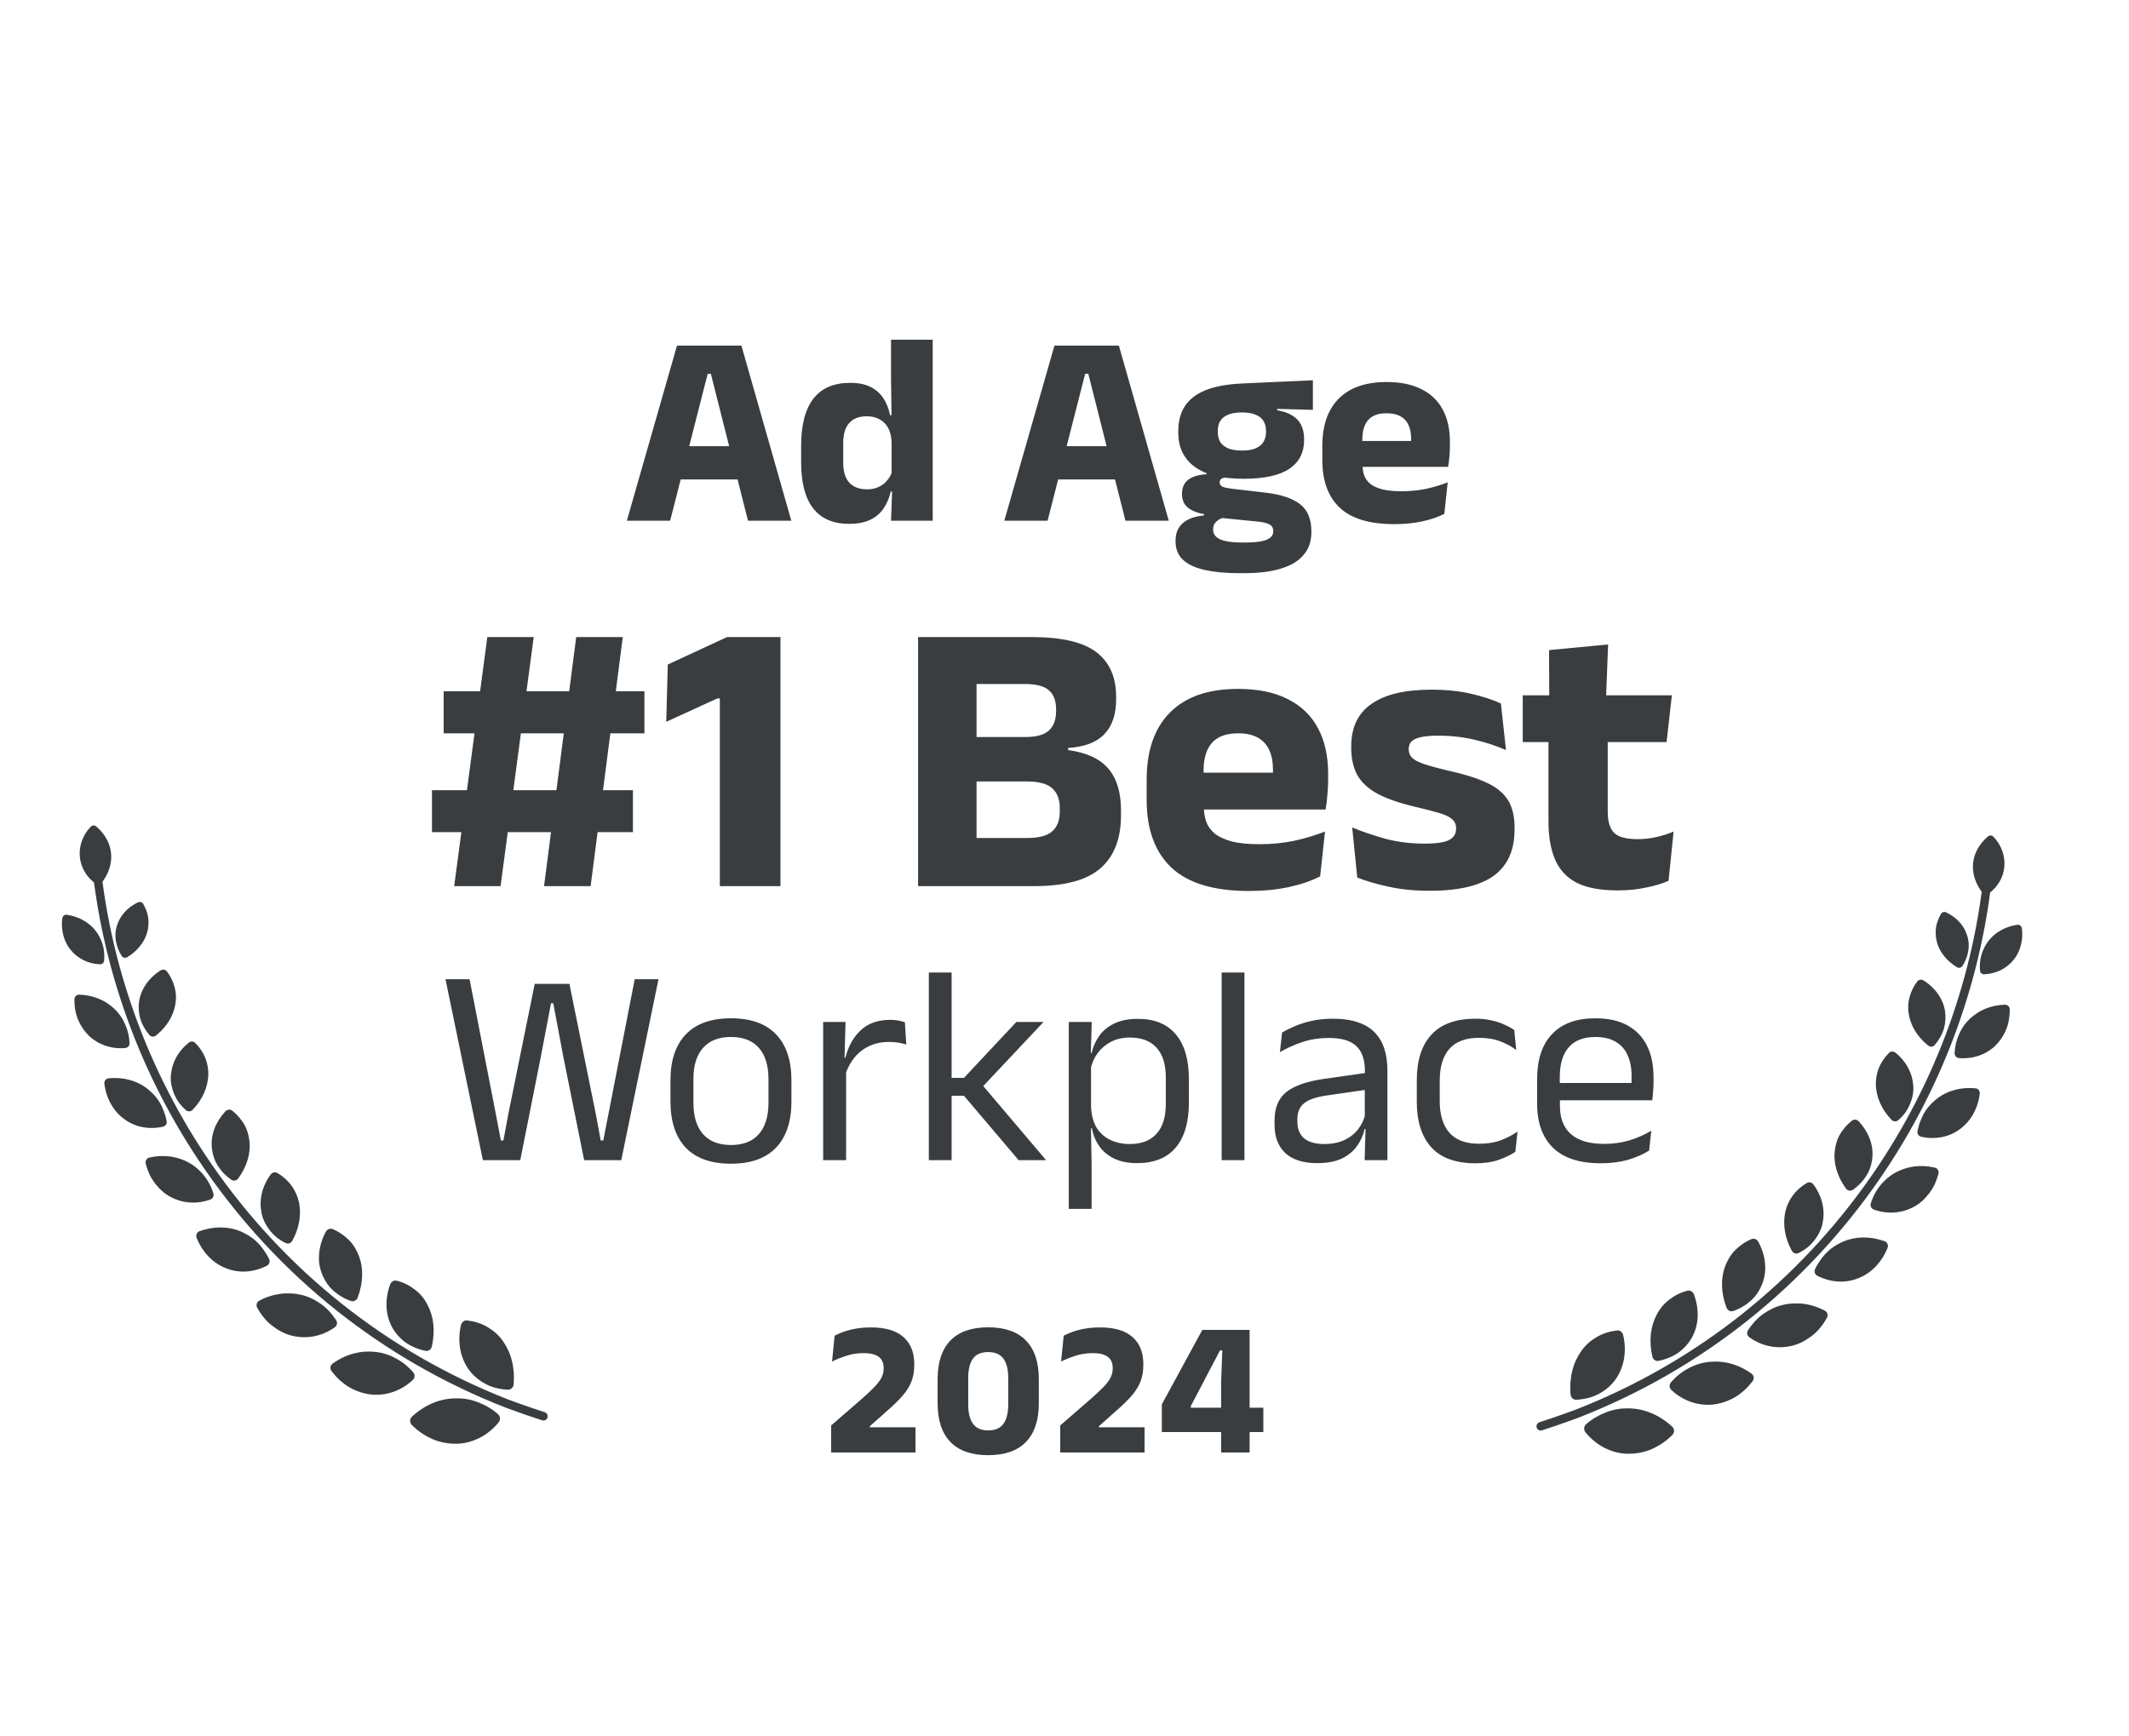
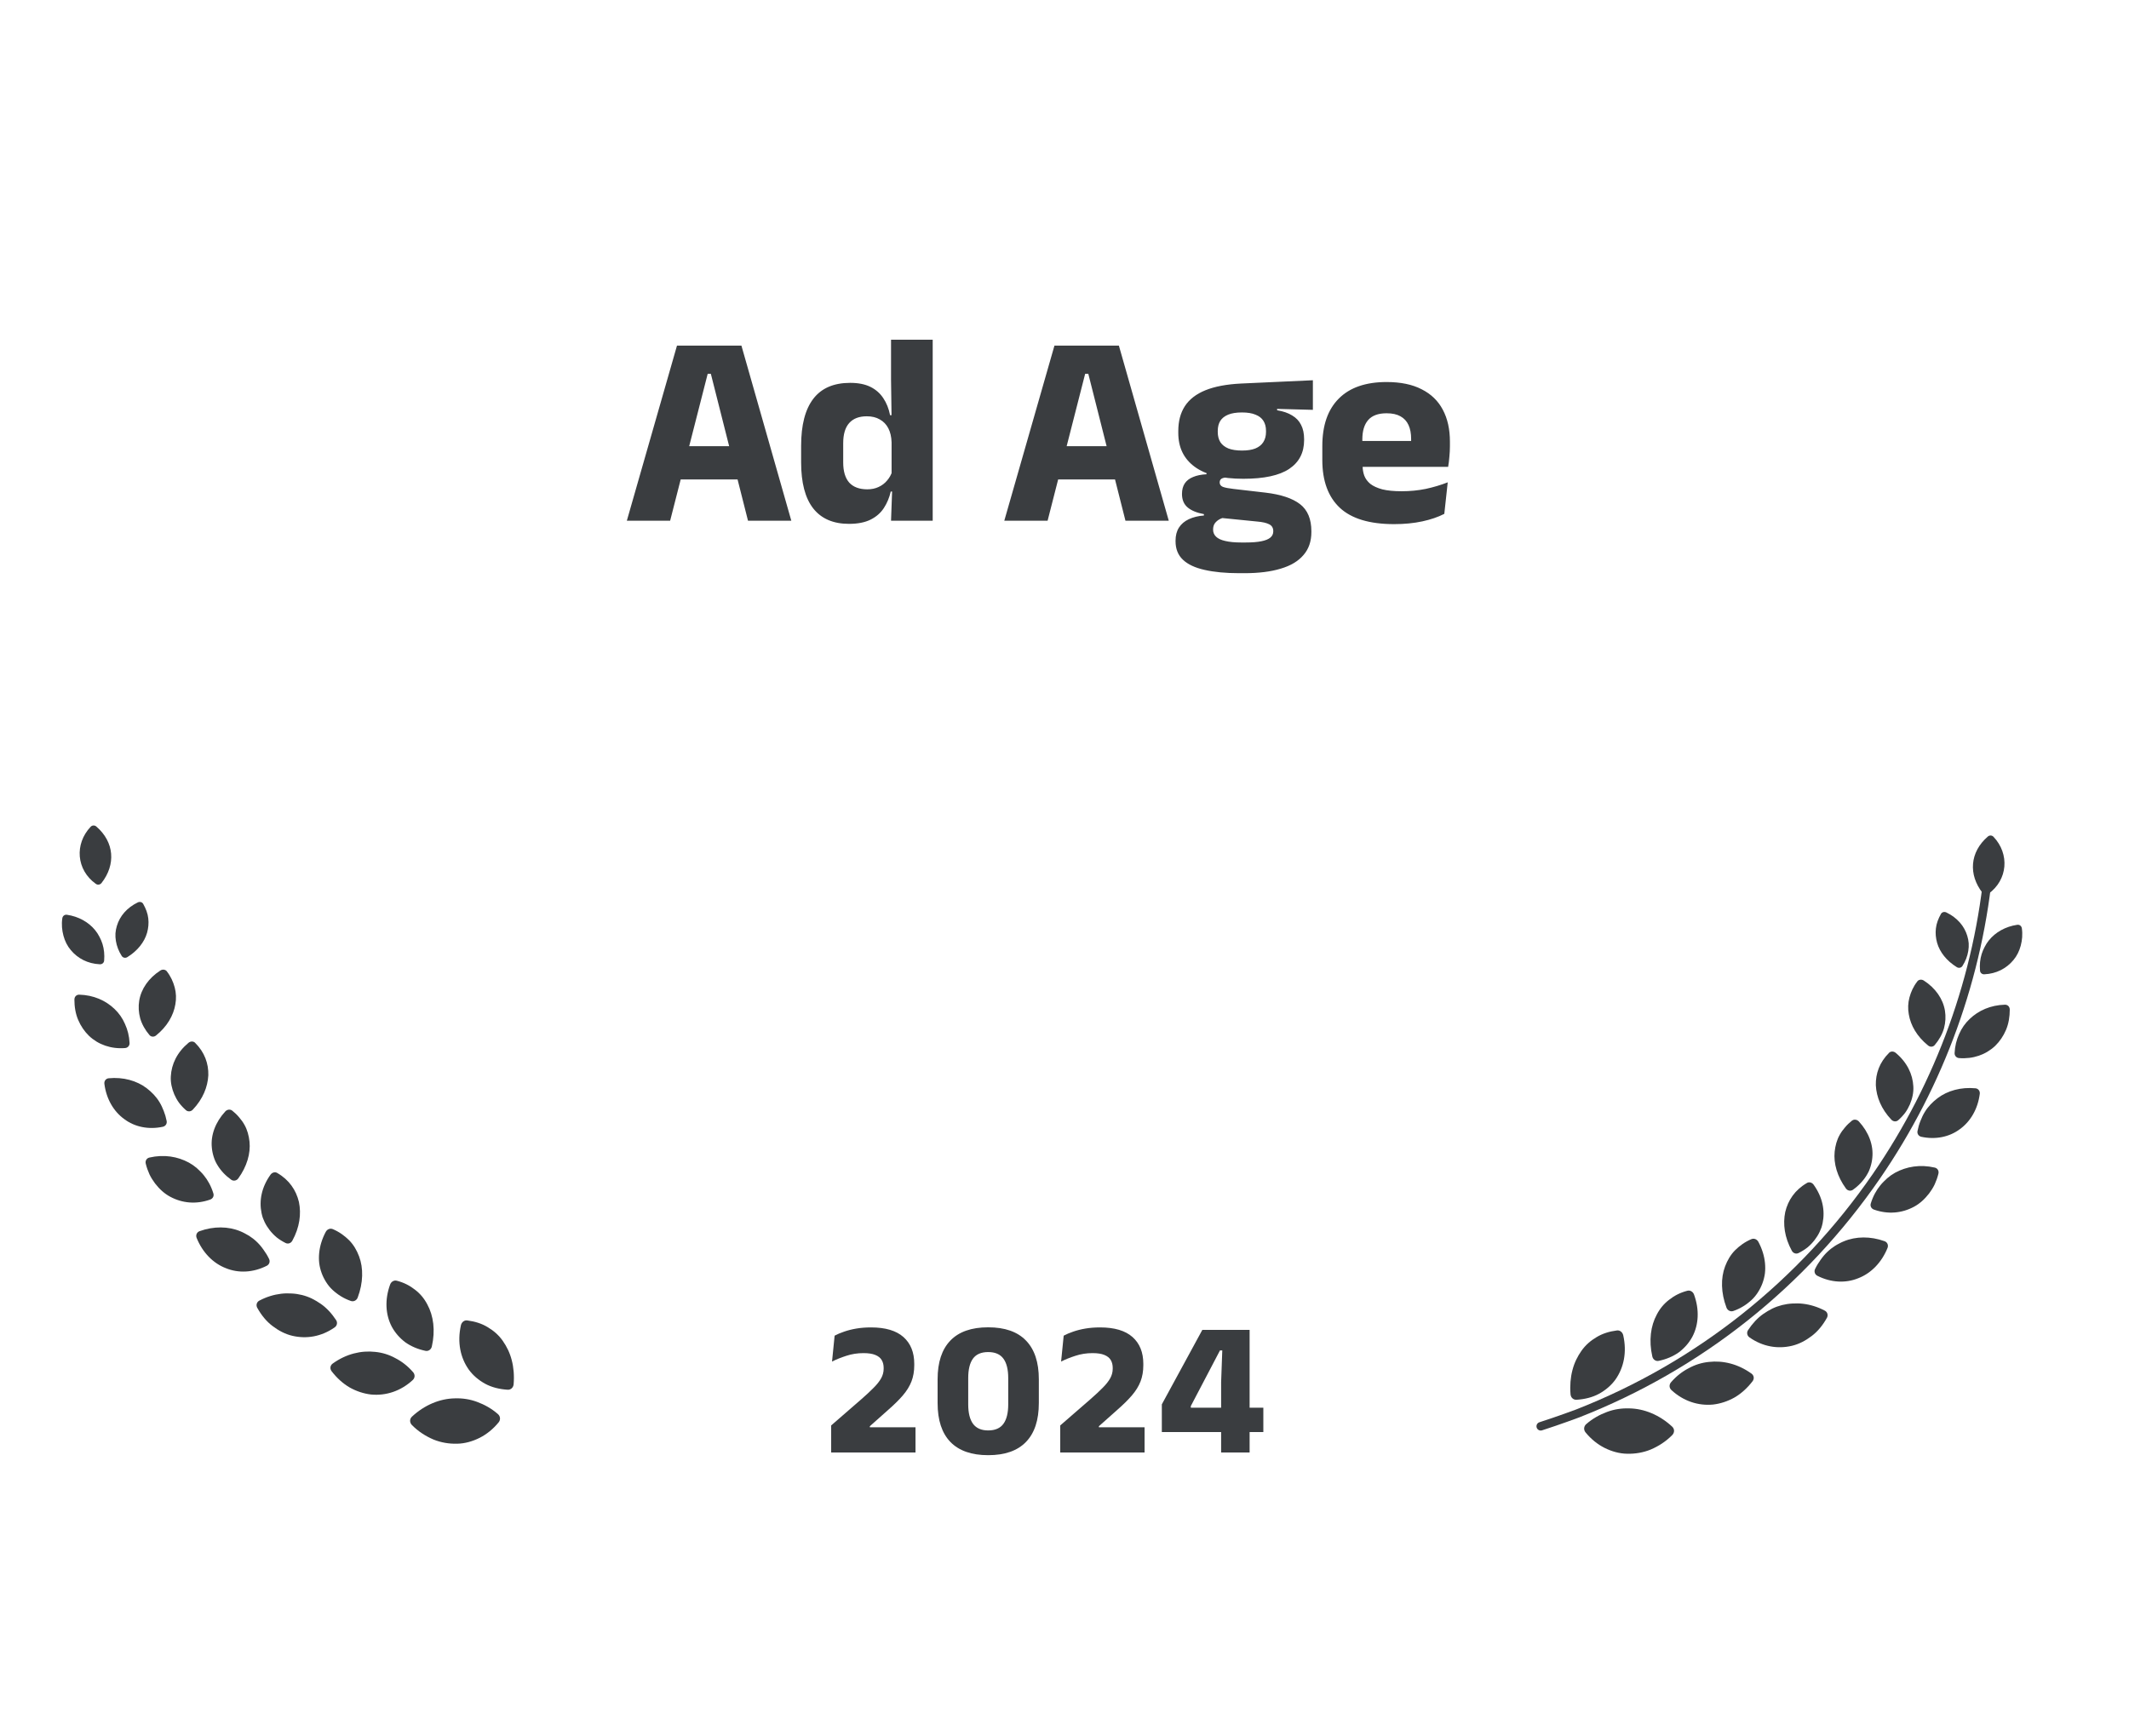
<svg xmlns="http://www.w3.org/2000/svg" width="233" height="190" viewBox="0 0 233 190" fill="none">
  <path d="M100.194 159H90.964V156.039L94.251 153.183C94.804 152.7 95.259 152.276 95.616 151.912C95.98 151.548 96.253 151.202 96.435 150.873C96.617 150.544 96.708 150.197 96.708 149.833V149.739C96.708 149.41 96.638 149.126 96.498 148.888C96.358 148.643 96.123 148.454 95.794 148.321C95.472 148.188 95.042 148.122 94.503 148.122C93.838 148.122 93.211 148.22 92.623 148.416C92.035 148.605 91.514 148.815 91.059 149.046L91.342 146.211C91.643 146.05 91.99 145.903 92.382 145.77C92.781 145.63 93.225 145.518 93.715 145.434C94.212 145.35 94.751 145.308 95.332 145.308C96.9 145.308 98.08 145.658 98.871 146.358C99.662 147.058 100.057 148.038 100.057 149.298V149.445C100.057 150.103 99.956 150.694 99.753 151.219C99.55 151.744 99.235 152.255 98.808 152.752C98.388 153.242 97.845 153.778 97.18 154.359L95.196 156.123V156.721L93.789 156.238H100.194V159ZM108.147 159.294C106.327 159.294 104.948 158.811 104.01 157.845C103.079 156.879 102.613 155.461 102.613 153.592V150.978C102.613 149.123 103.079 147.712 104.01 146.746C104.941 145.78 106.32 145.297 108.147 145.297C109.974 145.297 111.353 145.78 112.284 146.746C113.222 147.712 113.691 149.123 113.691 150.978V153.592C113.691 155.461 113.222 156.879 112.284 157.845C111.353 158.811 109.974 159.294 108.147 159.294ZM108.147 156.585C108.91 156.585 109.466 156.343 109.816 155.86C110.166 155.377 110.341 154.67 110.341 153.739V150.852C110.341 149.914 110.166 149.207 109.816 148.731C109.466 148.248 108.91 148.006 108.147 148.006C107.384 148.006 106.827 148.248 106.477 148.731C106.134 149.207 105.963 149.914 105.963 150.852V153.739C105.963 154.67 106.138 155.377 106.488 155.86C106.845 156.343 107.398 156.585 108.147 156.585ZM125.263 159H116.033V156.039L119.32 153.183C119.873 152.7 120.328 152.276 120.685 151.912C121.049 151.548 121.322 151.202 121.504 150.873C121.686 150.544 121.777 150.197 121.777 149.833V149.739C121.777 149.41 121.707 149.126 121.567 148.888C121.427 148.643 121.192 148.454 120.863 148.321C120.541 148.188 120.111 148.122 119.572 148.122C118.907 148.122 118.28 148.22 117.692 148.416C117.104 148.605 116.583 148.815 116.128 149.046L116.411 146.211C116.712 146.05 117.059 145.903 117.451 145.77C117.85 145.63 118.294 145.518 118.784 145.434C119.281 145.35 119.82 145.308 120.401 145.308C121.969 145.308 123.149 145.658 123.94 146.358C124.731 147.058 125.126 148.038 125.126 149.298V149.445C125.126 150.103 125.025 150.694 124.822 151.219C124.619 151.744 124.304 152.255 123.877 152.752C123.457 153.242 122.914 153.778 122.249 154.359L120.265 156.123V156.721L118.858 156.238H125.263V159ZM136.759 159H133.641V151.314L133.767 147.828H133.515L130.323 153.918V155.22L129.073 154.096H138.261V156.763H127.152V153.729L131.583 145.581H136.759V159Z" fill="#3A3D40" />
-   <path d="M54.783 97H49.706L53.333 69.736H58.41L54.783 97ZM69.269 91.091H47.274V86.504H69.269V91.091ZM64.639 97H59.541L63.061 69.736H68.159L64.639 97ZM70.527 80.275H48.554V75.667H70.527V80.275ZM85.415 97H78.78V76.456H78.503L72.913 79.016L73.084 72.744L79.569 69.736H85.415V97ZM113.232 97H105.232V91.731H112.421C113.701 91.731 114.612 91.489 115.152 91.005C115.707 90.522 115.984 89.796 115.984 88.829V88.467C115.984 87.5 115.707 86.774 115.152 86.291C114.612 85.793 113.68 85.544 112.357 85.544H105.125V80.68H112.187C113.424 80.68 114.299 80.438 114.811 79.955C115.323 79.471 115.579 78.767 115.579 77.843V77.629C115.579 76.719 115.323 76.036 114.811 75.581C114.299 75.112 113.424 74.877 112.187 74.877H105.104V69.736H112.891C116.19 69.736 118.558 70.291 119.995 71.4C121.431 72.495 122.149 74.116 122.149 76.264V76.584C122.149 78.205 121.723 79.464 120.869 80.36C120.03 81.256 118.708 81.761 116.901 81.875V82.109C118.907 82.38 120.372 83.055 121.296 84.136C122.22 85.217 122.683 86.732 122.683 88.68V89.256C122.683 91.816 121.929 93.75 120.421 95.059C118.928 96.353 116.532 97 113.232 97ZM106.875 97H100.475V69.736H106.875V97ZM136.67 97.533C132.858 97.533 130.042 96.687 128.222 94.995C126.402 93.288 125.491 90.806 125.491 87.549V85.373C125.491 82.159 126.345 79.699 128.051 77.992C129.758 76.271 132.24 75.411 135.497 75.411C137.687 75.411 139.507 75.788 140.958 76.541C142.423 77.281 143.518 78.34 144.243 79.72C144.983 81.1 145.353 82.756 145.353 84.691V85.395C145.353 85.935 145.324 86.49 145.267 87.059C145.225 87.613 145.161 88.132 145.075 88.616H139.187C139.244 87.791 139.28 87.016 139.294 86.291C139.308 85.551 139.315 84.883 139.315 84.285C139.315 83.418 139.18 82.692 138.91 82.109C138.64 81.512 138.22 81.057 137.651 80.744C137.097 80.431 136.378 80.275 135.497 80.275C134.188 80.275 133.228 80.63 132.617 81.341C132.019 82.038 131.721 83.034 131.721 84.328V86.248L131.763 86.952V88.445C131.763 88.986 131.849 89.498 132.019 89.981C132.204 90.465 132.517 90.892 132.958 91.261C133.413 91.617 134.032 91.901 134.814 92.115C135.61 92.314 136.62 92.413 137.843 92.413C139.138 92.413 140.382 92.292 141.577 92.051C142.771 91.795 143.916 91.453 145.011 91.027L144.478 95.933C143.511 96.431 142.366 96.822 141.043 97.107C139.721 97.391 138.263 97.533 136.67 97.533ZM143.753 88.616H128.947V84.584H143.753V88.616ZM156.476 97.512C154.812 97.512 153.312 97.363 151.975 97.064C150.638 96.78 149.493 96.445 148.54 96.061L147.985 90.579C149.08 91.034 150.289 91.446 151.612 91.816C152.949 92.172 154.392 92.349 155.943 92.349C157.18 92.349 158.055 92.221 158.567 91.965C159.093 91.695 159.356 91.283 159.356 90.728V90.643C159.356 90.259 159.221 89.946 158.951 89.704C158.695 89.448 158.24 89.22 157.585 89.021C156.945 88.822 156.042 88.588 154.876 88.317C153.127 87.905 151.74 87.421 150.716 86.867C149.692 86.298 148.96 85.608 148.519 84.797C148.092 83.972 147.879 82.998 147.879 81.875V81.704C147.879 79.628 148.618 78.077 150.097 77.053C151.576 76.015 153.752 75.496 156.625 75.496C158.247 75.496 159.704 75.645 160.999 75.944C162.293 76.243 163.381 76.598 164.263 77.011L164.817 82.109C163.793 81.654 162.648 81.277 161.383 80.979C160.131 80.68 158.816 80.531 157.436 80.531C156.597 80.531 155.936 80.588 155.452 80.701C154.983 80.815 154.648 80.979 154.449 81.192C154.264 81.405 154.172 81.668 154.172 81.981V82.045C154.172 82.387 154.286 82.678 154.513 82.92C154.741 83.162 155.153 83.389 155.751 83.603C156.362 83.816 157.237 84.058 158.375 84.328C160.138 84.712 161.56 85.153 162.641 85.651C163.722 86.134 164.512 86.767 165.009 87.549C165.507 88.317 165.756 89.341 165.756 90.621V90.813C165.756 93.075 164.995 94.76 163.473 95.869C161.952 96.964 159.619 97.512 156.476 97.512ZM177.018 97.469C175.155 97.469 173.669 97.192 172.56 96.637C171.465 96.068 170.675 95.222 170.192 94.099C169.708 92.975 169.466 91.588 169.466 89.939V78.227H175.952V88.893C175.952 89.917 176.179 90.671 176.634 91.155C177.104 91.624 177.971 91.859 179.237 91.859C179.934 91.859 180.624 91.78 181.306 91.624C181.989 91.468 182.608 91.268 183.162 91.027L182.608 96.424C181.882 96.737 181.043 96.986 180.09 97.171C179.152 97.37 178.128 97.469 177.018 97.469ZM182.394 81.235H166.65V76.115H182.97L182.394 81.235ZM175.76 76.584H169.552L169.53 71.165L175.994 70.547L175.76 76.584ZM56.939 127H52.847L48.755 107.191H51.39L54.273 121.993L54.816 124.845H55.095L55.622 121.993L58.52 107.702H62.318L65.216 121.993L65.743 124.845H66.022L66.58 121.993L69.463 107.191H72.067L67.991 127H63.93L61.636 115.607L60.551 109.826H60.303L59.202 115.607L56.939 127ZM79.996 127.388C77.826 127.388 76.178 126.804 75.052 125.636C73.936 124.458 73.377 122.768 73.377 120.567V118.258C73.377 116.067 73.941 114.388 75.067 113.22C76.193 112.053 77.836 111.469 79.996 111.469C82.166 111.469 83.809 112.053 84.925 113.22C86.051 114.388 86.615 116.067 86.615 118.258V120.567C86.615 122.768 86.051 124.458 84.925 125.636C83.809 126.804 82.166 127.388 79.996 127.388ZM79.996 125.341C81.339 125.341 82.357 124.944 83.049 124.148C83.752 123.352 84.103 122.205 84.103 120.707V118.118C84.103 116.63 83.752 115.494 83.049 114.708C82.357 113.913 81.339 113.515 79.996 113.515C78.663 113.515 77.645 113.913 76.942 114.708C76.24 115.494 75.888 116.63 75.888 118.118V120.707C75.888 122.205 76.24 123.352 76.942 124.148C77.645 124.944 78.663 125.341 79.996 125.341ZM92.475 117.746L91.901 115.809L92.521 115.778C92.852 114.497 93.42 113.489 94.226 112.755C95.032 112.011 96.102 111.639 97.434 111.639C97.765 111.639 98.06 111.665 98.318 111.717C98.587 111.769 98.824 111.831 99.031 111.903L99.186 114.336C98.928 114.254 98.638 114.187 98.318 114.135C98.008 114.083 97.662 114.057 97.279 114.057C96.143 114.057 95.151 114.373 94.303 115.003C93.466 115.633 92.857 116.548 92.475 117.746ZM92.599 127H90.088V111.872H92.537L92.412 116.336L92.599 116.522V127ZM114.486 127H111.479L105.496 119.947H103.899V117.994H105.496L111.231 111.872H114.207L107.34 119.173V118.568L114.486 127ZM104.147 127H101.652V106.462H104.147V127ZM124.426 127.326C123.496 127.326 122.69 127.171 122.008 126.86C121.326 126.55 120.773 126.106 120.349 125.527C119.926 124.949 119.641 124.277 119.497 123.512H118.675L119.404 121.156C119.445 122.066 119.647 122.825 120.008 123.435C120.38 124.034 120.881 124.484 121.512 124.783C122.142 125.083 122.855 125.233 123.651 125.233C124.922 125.233 125.893 124.861 126.565 124.117C127.247 123.373 127.588 122.283 127.588 120.846V117.948C127.588 116.522 127.252 115.437 126.58 114.693C125.909 113.949 124.932 113.577 123.651 113.577C122.886 113.577 122.209 113.727 121.62 114.026C121.031 114.326 120.54 114.734 120.148 115.251C119.765 115.768 119.502 116.357 119.357 117.018L118.737 115.266H119.466C119.631 114.574 119.91 113.949 120.303 113.391C120.706 112.823 121.253 112.373 121.946 112.042C122.648 111.701 123.511 111.531 124.534 111.531C126.353 111.531 127.738 112.099 128.688 113.236C129.639 114.362 130.114 116 130.114 118.149V120.66C130.114 122.83 129.634 124.484 128.673 125.62C127.722 126.757 126.306 127.326 124.426 127.326ZM119.466 132.332H116.97V111.872H119.481L119.373 115.514L119.404 116.289V122.66L119.388 123.171L119.466 127.419V132.332ZM136.194 127H133.698V106.462H136.194V127ZM151.842 127H149.346L149.455 123.326L149.362 122.939V118.118L149.377 117.235C149.377 116.005 149.062 115.096 148.432 114.507C147.812 113.918 146.825 113.623 145.471 113.623C144.386 113.623 143.389 113.778 142.48 114.088C141.581 114.398 140.78 114.76 140.077 115.173L140.31 113.034C140.702 112.797 141.167 112.564 141.705 112.337C142.252 112.099 142.872 111.903 143.565 111.748C144.267 111.593 145.037 111.515 145.874 111.515C146.959 111.515 147.879 111.65 148.633 111.918C149.398 112.177 150.013 112.554 150.478 113.05C150.953 113.546 151.299 114.145 151.516 114.848C151.733 115.551 151.842 116.336 151.842 117.204V127ZM144.138 127.326C142.64 127.326 141.488 126.964 140.682 126.24C139.886 125.507 139.488 124.463 139.488 123.109V122.66C139.488 121.265 139.917 120.226 140.775 119.544C141.643 118.852 143.017 118.372 144.898 118.103L149.687 117.421L149.827 119.25L145.208 119.916C144.05 120.082 143.224 120.366 142.728 120.769C142.232 121.162 141.984 121.745 141.984 122.52V122.768C141.984 123.564 142.227 124.174 142.712 124.597C143.208 125.021 143.947 125.233 144.929 125.233C145.797 125.233 146.541 125.083 147.161 124.783C147.781 124.484 148.282 124.081 148.664 123.574C149.047 123.068 149.305 122.505 149.439 121.885L149.827 123.59H149.346C149.202 124.251 148.928 124.866 148.525 125.434C148.132 126.003 147.579 126.463 146.866 126.814C146.153 127.155 145.244 127.326 144.138 127.326ZM161.488 127.341C159.318 127.341 157.701 126.757 156.636 125.589C155.582 124.411 155.055 122.748 155.055 120.598V118.243C155.055 116.083 155.587 114.424 156.652 113.267C157.716 112.099 159.328 111.515 161.488 111.515C162.128 111.515 162.712 111.577 163.239 111.701C163.766 111.815 164.236 111.97 164.65 112.166C165.073 112.352 165.43 112.549 165.719 112.755L165.936 114.941C165.451 114.569 164.872 114.254 164.2 113.995C163.539 113.737 162.759 113.608 161.86 113.608C160.413 113.608 159.333 114.011 158.62 114.817C157.918 115.613 157.566 116.775 157.566 118.304V120.536C157.566 122.035 157.918 123.187 158.62 123.993C159.333 124.799 160.413 125.202 161.86 125.202C162.79 125.202 163.591 125.073 164.262 124.814C164.944 124.556 165.549 124.241 166.076 123.869L165.843 126.085C165.389 126.395 164.794 126.685 164.061 126.953C163.327 127.212 162.469 127.341 161.488 127.341ZM175.184 127.341C172.879 127.341 171.143 126.778 169.976 125.651C168.808 124.525 168.224 122.913 168.224 120.815V118.118C168.224 115.99 168.767 114.352 169.852 113.205C170.937 112.048 172.523 111.469 174.61 111.469C176.016 111.469 177.188 111.732 178.129 112.259C179.069 112.776 179.777 113.515 180.252 114.476C180.728 115.437 180.965 116.584 180.965 117.917V118.475C180.965 118.806 180.95 119.136 180.919 119.467C180.898 119.798 180.867 120.123 180.826 120.443H178.516C178.537 119.947 178.547 119.477 178.547 119.033C178.558 118.589 178.563 118.18 178.563 117.808C178.563 116.889 178.413 116.114 178.113 115.483C177.824 114.843 177.385 114.357 176.796 114.026C176.217 113.685 175.489 113.515 174.61 113.515C173.308 113.515 172.332 113.892 171.681 114.646C171.03 115.401 170.704 116.481 170.704 117.886V119.327L170.72 119.637V121.079C170.72 121.709 170.813 122.278 170.999 122.784C171.185 123.29 171.474 123.729 171.867 124.101C172.27 124.463 172.776 124.742 173.386 124.938C174.006 125.124 174.739 125.217 175.587 125.217C176.568 125.217 177.483 125.088 178.33 124.83C179.178 124.572 179.973 124.22 180.717 123.776L180.485 125.946C179.813 126.37 179.033 126.711 178.144 126.969C177.256 127.217 176.269 127.341 175.184 127.341ZM180.299 120.443H169.542V118.552H180.299V120.443Z" fill="#3A3D40" />
  <path d="M217.55 91.574C215.576 93.275 215.396 95.744 216.987 97.765C217.142 97.955 217.409 97.994 217.607 97.85C219.743 96.322 219.955 93.486 218.174 91.604C218.006 91.425 217.737 91.413 217.55 91.574Z" fill="#3A3D40" />
  <path d="M212.422 100.041C212.127 100.564 211.925 101.095 211.866 101.63C211.801 102.162 211.856 102.697 211.998 103.207C212.288 104.226 213.047 105.189 214.156 105.872C214.368 106.002 214.63 105.951 214.766 105.753C215.108 105.225 215.317 104.661 215.41 104.1C215.455 103.82 215.475 103.54 215.457 103.26C215.434 102.982 215.383 102.708 215.3 102.443C214.98 101.379 214.206 100.46 213.015 99.883C212.789 99.774 212.537 99.842 212.422 100.041Z" fill="#3A3D40" />
  <path d="M221.273 101.616C221.373 102.286 221.307 102.93 221.15 103.524C220.991 104.118 220.724 104.657 220.34 105.108C219.581 106.015 218.493 106.592 217.163 106.654C216.913 106.666 216.711 106.489 216.695 106.247C216.641 105.601 216.703 104.992 216.875 104.435C216.962 104.156 217.077 103.892 217.211 103.641C217.339 103.389 217.495 103.152 217.672 102.931C218.385 102.051 219.472 101.426 220.77 101.234C221.019 101.198 221.233 101.362 221.273 101.616Z" fill="#3A3D40" />
  <path d="M209.831 107.435C209.396 107.992 209.134 108.587 208.972 109.192C208.811 109.794 208.789 110.415 208.9 111.031C209.102 112.255 209.802 113.471 211.015 114.449C211.243 114.635 211.553 114.616 211.736 114.401C212.215 113.838 212.561 113.221 212.749 112.579C212.925 111.932 212.961 111.269 212.857 110.633C212.643 109.351 211.83 108.164 210.542 107.337C210.298 107.179 209.988 107.223 209.826 107.433L209.831 107.435Z" fill="#3A3D40" />
  <path d="M219.951 110.502C219.953 111.301 219.825 112.066 219.54 112.739C219.256 113.412 218.849 114.006 218.354 114.488C217.338 115.449 215.94 115.948 214.402 115.825C214.109 115.801 213.899 115.564 213.913 115.272C213.949 114.506 214.129 113.812 214.414 113.187C214.684 112.559 215.074 112.005 215.563 111.543C216.53 110.617 217.852 110.024 219.422 109.982C219.718 109.974 219.945 110.195 219.948 110.501L219.951 110.502Z" fill="#3A3D40" />
  <path d="M206.732 115.261C205.702 116.281 205.261 117.524 205.293 118.801C205.359 120.091 205.894 121.415 206.998 122.574C207.207 122.793 207.528 122.815 207.744 122.625C208.032 122.372 208.284 122.1 208.501 121.813C208.713 121.522 208.88 121.213 209.019 120.899C209.286 120.263 209.438 119.603 209.398 118.928C209.33 117.579 208.702 116.28 207.467 115.252C207.236 115.059 206.916 115.062 206.729 115.26L206.732 115.261Z" fill="#3A3D40" />
  <path d="M216.67 119.735C216.463 121.375 215.666 122.758 214.494 123.602C213.35 124.463 211.832 124.776 210.273 124.442C209.976 124.377 209.796 124.108 209.853 123.813C209.927 123.426 210.033 123.061 210.171 122.719C210.303 122.375 210.455 122.046 210.639 121.745C211.001 121.138 211.498 120.638 212.042 120.22C213.132 119.391 214.611 118.981 216.196 119.132C216.498 119.161 216.704 119.42 216.67 119.735Z" fill="#3A3D40" />
  <path d="M202.684 122.671C202.395 122.899 202.141 123.144 201.924 123.406C201.7 123.664 201.504 123.933 201.345 124.219C201.02 124.786 200.857 125.426 200.787 126.067C200.653 127.353 201.071 128.797 202.019 130.099C202.2 130.347 202.525 130.413 202.773 130.25C203.405 129.804 203.913 129.264 204.279 128.666C204.371 128.516 204.455 128.363 204.528 128.208C204.598 128.048 204.659 127.887 204.708 127.724C204.812 127.396 204.88 127.061 204.91 126.723C205.047 125.372 204.527 123.947 203.438 122.764C203.23 122.54 202.905 122.501 202.686 122.672L202.684 122.671Z" fill="#3A3D40" />
  <path d="M212.142 128.479C212.042 128.889 211.903 129.278 211.737 129.643C211.567 130.005 211.354 130.335 211.124 130.642C210.653 131.251 210.106 131.761 209.455 132.107C208.154 132.803 206.632 132.959 205.084 132.41C204.791 132.304 204.647 132.01 204.746 131.723C204.983 130.952 205.344 130.289 205.802 129.734C205.915 129.595 206.038 129.463 206.163 129.338C206.287 129.21 206.413 129.089 206.546 128.974C206.813 128.744 207.101 128.543 207.408 128.371C208.651 127.696 210.143 127.443 211.743 127.812C212.047 127.883 212.219 128.169 212.142 128.479Z" fill="#3A3D40" />
  <path d="M197.746 129.503C196.442 130.255 195.681 131.389 195.378 132.677C195.106 133.988 195.302 135.462 196.1 136.917C196.253 137.194 196.57 137.301 196.838 137.166C197.194 136.987 197.521 136.783 197.815 136.551C198.099 136.312 198.354 136.047 198.574 135.765C198.794 135.483 198.983 135.184 199.134 134.87C199.209 134.713 199.278 134.553 199.337 134.39C199.391 134.223 199.435 134.054 199.47 133.884C199.75 132.511 199.461 131.043 198.487 129.687C198.303 129.431 197.982 129.352 197.743 129.501L197.746 129.503Z" fill="#3A3D40" />
  <path d="M206.577 136.599C205.936 138.194 204.775 139.386 203.368 139.924C201.987 140.489 200.383 140.41 198.9 139.66C198.618 139.518 198.51 139.198 198.642 138.918C198.819 138.549 199.026 138.213 199.252 137.905C199.471 137.589 199.714 137.303 199.978 137.049C200.243 136.794 200.529 136.571 200.834 136.377C200.988 136.281 201.144 136.192 201.306 136.112C201.463 136.027 201.622 135.951 201.79 135.883C203.103 135.334 204.701 135.311 206.255 135.872C206.552 135.982 206.691 136.294 206.576 136.602L206.577 136.599Z" fill="#3A3D40" />
  <path d="M191.687 135.639C190.964 135.945 190.374 136.378 189.881 136.868C189.392 137.363 189.044 137.972 188.798 138.621C188.306 139.913 188.339 141.53 188.948 143.142C189.067 143.451 189.383 143.612 189.685 143.514C190.474 143.245 191.144 142.814 191.697 142.301C191.973 142.046 192.208 141.753 192.403 141.442C192.601 141.131 192.765 140.802 192.891 140.458C193.017 140.114 193.106 139.759 193.154 139.396C193.199 139.026 193.199 138.643 193.162 138.262C193.088 137.495 192.849 136.711 192.442 135.946C192.286 135.656 191.962 135.527 191.688 135.642L191.687 135.639Z" fill="#3A3D40" />
  <path d="M199.93 144.274C199.488 145.071 198.93 145.756 198.264 146.255C197.601 146.761 196.881 147.138 196.108 147.322C194.553 147.688 192.926 147.423 191.472 146.406C191.197 146.216 191.131 145.865 191.315 145.597C191.79 144.876 192.344 144.276 192.979 143.831C193.299 143.612 193.624 143.413 193.965 143.246C194.308 143.082 194.663 142.955 195.032 142.861C195.4 142.77 195.78 142.711 196.169 142.692C196.551 142.668 196.939 142.673 197.333 142.72C198.119 142.814 198.923 143.058 199.705 143.469C200.002 143.624 200.101 143.969 199.934 144.273L199.93 144.274Z" fill="#3A3D40" />
  <path d="M184.672 141.293C183.892 141.491 183.231 141.839 182.673 142.28C182.107 142.709 181.656 143.255 181.325 143.894C180.648 145.137 180.435 146.75 180.832 148.494C180.907 148.821 181.208 149.039 181.523 148.97C182.356 148.8 183.106 148.48 183.735 148.035C184.351 147.57 184.852 146.994 185.209 146.34C185.91 145.014 186.001 143.365 185.396 141.71C185.281 141.393 184.97 141.217 184.672 141.293Z" fill="#3A3D40" />
  <path d="M191.798 151.206C191.23 151.944 190.56 152.553 189.826 152.98C189.081 153.397 188.283 153.659 187.484 153.751C185.86 153.907 184.235 153.381 182.92 152.165C182.67 151.929 182.656 151.576 182.874 151.318C183.453 150.646 184.109 150.136 184.816 149.774C185.509 149.39 186.258 149.162 187.032 149.085C188.568 148.912 190.206 149.302 191.683 150.363C191.962 150.564 192.014 150.926 191.798 151.206Z" fill="#3A3D40" />
  <path d="M176.957 145.64C176.118 145.747 175.364 145.985 174.722 146.378C174.075 146.759 173.515 147.245 173.077 147.866C172.64 148.491 172.293 149.183 172.088 149.989C171.879 150.788 171.802 151.679 171.881 152.629C171.91 152.989 172.189 153.247 172.532 153.228C173.429 153.172 174.275 152.966 174.993 152.576C175.711 152.183 176.328 151.661 176.792 151.022C177.713 149.713 178.065 148.036 177.65 146.175C177.574 145.826 177.274 145.594 176.957 145.64Z" fill="#3A3D40" />
  <path d="M183.013 157.091C182.313 157.802 181.503 158.314 180.669 158.671C179.828 159.018 178.941 159.156 178.082 159.137C177.227 159.125 176.372 158.881 175.598 158.492C174.823 158.099 174.119 157.529 173.52 156.795C173.293 156.516 173.329 156.127 173.598 155.895C174.308 155.273 175.083 154.855 175.871 154.562C176.659 154.265 177.483 154.145 178.307 154.172C179.939 154.198 181.626 154.886 183.011 156.177C183.273 156.424 183.278 156.818 183.013 157.091Z" fill="#3A3D40" />
  <path d="M168.421 156.553C168.308 156.499 168.218 156.403 168.176 156.274C168.098 156.03 168.231 155.767 168.476 155.69C170.488 155.043 172.482 154.295 172.504 154.287C185.678 149.122 196.907 140.203 204.971 128.496C211.911 118.418 216.147 106.686 217.216 94.57C217.237 94.315 217.464 94.127 217.719 94.148C217.974 94.169 218.162 94.396 218.141 94.651C217.057 106.928 212.766 118.813 205.737 129.023C197.567 140.885 186.192 149.922 172.838 155.155C172.813 155.164 170.797 155.921 168.763 156.575C168.645 156.613 168.525 156.601 168.424 156.554L168.421 156.553Z" fill="#3A3D40" />
  <path d="M10.543 90.477C12.517 92.177 12.697 94.646 11.105 96.667C10.951 96.857 10.684 96.896 10.486 96.752C8.35 95.224 8.138 92.388 9.919 90.506C10.087 90.327 10.355 90.315 10.543 90.477Z" fill="#3A3D40" />
  <path d="M15.67 98.943C15.966 99.466 16.168 99.997 16.227 100.532C16.292 101.064 16.237 101.599 16.095 102.109C15.805 103.128 15.046 104.091 13.937 104.774C13.725 104.904 13.463 104.853 13.327 104.655C12.985 104.127 12.776 103.563 12.683 103.002C12.638 102.722 12.618 102.442 12.636 102.162C12.659 101.884 12.71 101.61 12.793 101.345C13.113 100.281 13.887 99.362 15.078 98.785C15.304 98.676 15.556 98.744 15.67 98.943Z" fill="#3A3D40" />
  <path d="M6.82 100.518C6.72 101.188 6.786 101.832 6.943 102.426C7.102 103.02 7.369 103.559 7.753 104.01C8.512 104.917 9.6 105.494 10.93 105.556C11.18 105.568 11.382 105.391 11.398 105.149C11.451 104.503 11.39 103.894 11.217 103.337C11.131 103.058 11.015 102.794 10.882 102.543C10.754 102.291 10.598 102.054 10.421 101.834C9.708 100.953 8.621 100.328 7.323 100.136C7.074 100.1 6.859 100.265 6.82 100.518Z" fill="#3A3D40" />
  <path d="M18.262 106.337C18.697 106.894 18.959 107.49 19.121 108.094C19.281 108.696 19.304 109.318 19.193 109.933C18.991 111.157 18.291 112.373 17.078 113.351C16.85 113.537 16.54 113.518 16.357 113.303C15.878 112.74 15.532 112.123 15.344 111.481C15.168 110.835 15.132 110.171 15.236 109.535C15.45 108.253 16.263 107.066 17.55 106.239C17.795 106.081 18.105 106.125 18.267 106.335L18.262 106.337Z" fill="#3A3D40" />
  <path d="M8.142 109.404C8.14 110.204 8.268 110.968 8.553 111.641C8.837 112.314 9.244 112.908 9.739 113.391C10.755 114.351 12.153 114.85 13.691 114.727C13.984 114.704 14.194 114.466 14.18 114.174C14.144 113.409 13.964 112.714 13.678 112.09C13.409 111.461 13.018 110.907 12.53 110.445C11.563 109.519 10.241 108.926 8.671 108.884C8.375 108.876 8.148 109.098 8.145 109.403L8.142 109.404Z" fill="#3A3D40" />
  <path d="M21.361 114.163C22.391 115.183 22.832 116.426 22.799 117.703C22.733 118.993 22.199 120.317 21.095 121.476C20.886 121.695 20.565 121.717 20.349 121.527C20.061 121.274 19.809 121.002 19.592 120.716C19.38 120.424 19.213 120.115 19.074 119.801C18.807 119.165 18.655 118.505 18.695 117.83C18.763 116.481 19.391 115.182 20.626 114.154C20.857 113.961 21.177 113.964 21.364 114.162L21.361 114.163Z" fill="#3A3D40" />
  <path d="M11.423 118.637C11.63 120.277 12.427 121.66 13.599 122.504C14.743 123.365 16.261 123.679 17.82 123.344C18.117 123.279 18.297 123.01 18.24 122.715C18.166 122.328 18.059 121.963 17.922 121.621C17.79 121.277 17.638 120.948 17.454 120.647C17.092 120.04 16.595 119.54 16.051 119.122C14.961 118.293 13.482 117.883 11.897 118.034C11.595 118.063 11.389 118.322 11.423 118.637Z" fill="#3A3D40" />
  <path d="M25.409 121.573C25.698 121.801 25.951 122.046 26.168 122.308C26.393 122.566 26.589 122.835 26.748 123.121C27.073 123.688 27.236 124.328 27.306 124.969C27.44 126.255 27.022 127.699 26.074 129.001C25.892 129.249 25.568 129.315 25.32 129.152C24.688 128.706 24.18 128.166 23.814 127.568C23.722 127.418 23.638 127.265 23.565 127.11C23.495 126.95 23.434 126.789 23.384 126.626C23.281 126.299 23.213 125.963 23.183 125.625C23.046 124.274 23.566 122.849 24.655 121.666C24.863 121.442 25.188 121.403 25.407 121.574L25.409 121.573Z" fill="#3A3D40" />
  <path d="M15.951 127.381C16.051 127.791 16.19 128.181 16.355 128.545C16.526 128.907 16.739 129.237 16.968 129.545C17.439 130.154 17.987 130.663 18.638 131.009C19.939 131.706 21.461 131.861 23.008 131.312C23.302 131.206 23.446 130.912 23.347 130.625C23.11 129.855 22.749 129.191 22.291 128.636C22.177 128.497 22.055 128.365 21.93 128.24C21.806 128.112 21.68 127.991 21.547 127.876C21.28 127.647 20.992 127.445 20.685 127.274C19.442 126.598 17.949 126.345 16.35 126.714C16.046 126.785 15.874 127.071 15.951 127.381Z" fill="#3A3D40" />
  <path d="M30.347 128.405C31.651 129.157 32.411 130.292 32.715 131.579C32.987 132.89 32.791 134.364 31.992 135.819C31.84 136.096 31.523 136.203 31.255 136.068C30.899 135.889 30.571 135.685 30.278 135.453C29.994 135.214 29.739 134.949 29.519 134.667C29.299 134.386 29.11 134.086 28.958 133.772C28.884 133.615 28.815 133.455 28.756 133.293C28.702 133.126 28.658 132.956 28.623 132.786C28.342 131.413 28.632 129.946 29.606 128.589C29.79 128.334 30.11 128.254 30.35 128.404L30.347 128.405Z" fill="#3A3D40" />
  <path d="M21.516 135.501C22.157 137.096 23.318 138.288 24.725 138.826C26.106 139.392 27.71 139.312 29.193 138.562C29.475 138.42 29.583 138.101 29.451 137.82C29.274 137.451 29.067 137.115 28.84 136.807C28.622 136.491 28.379 136.205 28.114 135.951C27.85 135.696 27.564 135.473 27.259 135.279C27.105 135.183 26.949 135.095 26.787 135.014C26.63 134.929 26.471 134.853 26.303 134.785C24.99 134.236 23.392 134.213 21.838 134.774C21.541 134.884 21.402 135.197 21.517 135.504L21.516 135.501Z" fill="#3A3D40" />
  <path d="M36.406 134.541C37.129 134.847 37.718 135.28 38.212 135.77C38.701 136.265 39.049 136.874 39.295 137.523C39.786 138.815 39.754 140.432 39.145 142.044C39.026 142.354 38.71 142.514 38.408 142.416C37.618 142.147 36.949 141.716 36.396 141.203C36.119 140.948 35.885 140.655 35.69 140.344C35.492 140.034 35.328 139.704 35.202 139.36C35.076 139.016 34.986 138.661 34.939 138.298C34.894 137.928 34.894 137.546 34.931 137.164C35.005 136.397 35.244 135.613 35.651 134.849C35.806 134.559 36.131 134.43 36.405 134.544L36.406 134.541Z" fill="#3A3D40" />
  <path d="M28.163 143.176C28.605 143.973 29.163 144.658 29.829 145.157C30.492 145.663 31.212 146.041 31.985 146.224C33.54 146.59 35.167 146.325 36.621 145.308C36.896 145.118 36.962 144.768 36.778 144.499C36.303 143.778 35.749 143.178 35.114 142.733C34.794 142.514 34.468 142.315 34.128 142.148C33.785 141.984 33.43 141.857 33.061 141.763C32.692 141.672 32.312 141.613 31.924 141.594C31.542 141.57 31.154 141.575 30.76 141.623C29.974 141.717 29.17 141.96 28.388 142.371C28.091 142.526 27.992 142.871 28.159 143.175L28.163 143.176Z" fill="#3A3D40" />
  <path d="M43.421 140.195C44.201 140.393 44.862 140.741 45.42 141.182C45.986 141.611 46.436 142.157 46.768 142.796C47.445 144.039 47.657 145.652 47.261 147.396C47.186 147.723 46.885 147.941 46.57 147.873C45.737 147.702 44.986 147.382 44.358 146.937C43.742 146.473 43.241 145.896 42.884 145.242C42.183 143.916 42.092 142.267 42.696 140.612C42.812 140.295 43.123 140.119 43.421 140.195Z" fill="#3A3D40" />
  <path d="M36.295 150.108C36.863 150.846 37.533 151.455 38.267 151.882C39.012 152.299 39.81 152.561 40.609 152.653C42.233 152.809 43.858 152.283 45.173 151.067C45.423 150.831 45.437 150.478 45.219 150.22C44.64 149.548 43.984 149.038 43.277 148.676C42.584 148.292 41.835 148.064 41.061 147.987C39.525 147.814 37.887 148.204 36.41 149.265C36.131 149.466 36.079 149.828 36.295 150.108Z" fill="#3A3D40" />
  <path d="M51.136 144.543C51.975 144.65 52.729 144.887 53.371 145.28C54.018 145.661 54.578 146.147 55.016 146.768C55.453 147.393 55.8 148.085 56.005 148.891C56.214 149.69 56.291 150.581 56.212 151.531C56.183 151.891 55.904 152.149 55.561 152.13C54.664 152.074 53.818 151.868 53.1 151.478C52.382 151.085 51.765 150.563 51.301 149.924C50.38 148.615 50.028 146.938 50.442 145.077C50.519 144.728 50.819 144.496 51.136 144.543Z" fill="#3A3D40" />
  <path d="M45.08 155.993C45.78 156.704 46.59 157.216 47.424 157.573C48.265 157.92 49.152 158.058 50.011 158.039C50.866 158.027 51.721 157.783 52.495 157.394C53.27 157.001 53.974 156.432 54.573 155.697C54.8 155.419 54.764 155.029 54.495 154.798C53.785 154.175 53.01 153.757 52.222 153.464C51.434 153.167 50.61 153.047 49.785 153.074C48.154 153.1 46.466 153.788 45.082 155.079C44.819 155.326 44.815 155.72 45.08 155.993Z" fill="#3A3D40" />
-   <path d="M59.672 155.455C59.785 155.401 59.875 155.305 59.917 155.176C59.994 154.932 59.862 154.67 59.617 154.592C57.605 153.945 55.611 153.197 55.589 153.189C42.415 148.024 31.186 139.105 23.122 127.398C16.182 117.32 11.946 105.588 10.877 93.472C10.856 93.217 10.629 93.029 10.374 93.05C10.119 93.071 9.931 93.298 9.952 93.553C11.036 105.83 15.326 117.715 22.356 127.925C30.526 139.787 41.901 148.824 55.255 154.057C55.28 154.066 57.296 154.823 59.33 155.477C59.447 155.515 59.568 155.503 59.669 155.456L59.672 155.455Z" fill="#3A3D40" />
  <path d="M73.341 57H68.602L74.091 37.83H81.141L86.602 57H81.862L77.796 40.92H77.451L73.341 57ZM81.906 52.485H73.266V48.84H81.906V52.485ZM92.911 57.345C91.191 57.345 89.886 56.78 88.996 55.65C88.116 54.52 87.676 52.84 87.676 50.61V48.795C87.676 46.525 88.121 44.81 89.011 43.65C89.901 42.49 91.246 41.91 93.046 41.91C93.926 41.91 94.661 42.055 95.251 42.345C95.841 42.635 96.311 43.045 96.661 43.575C97.021 44.105 97.271 44.73 97.411 45.45H98.656L97.576 48.42C97.556 47.81 97.436 47.295 97.216 46.875C96.996 46.455 96.686 46.135 96.286 45.915C95.896 45.685 95.421 45.57 94.861 45.57C94.021 45.57 93.381 45.815 92.941 46.305C92.501 46.795 92.281 47.53 92.281 48.51V50.625C92.281 51.595 92.501 52.33 92.941 52.83C93.391 53.32 94.051 53.565 94.921 53.565C95.381 53.565 95.791 53.48 96.151 53.31C96.521 53.14 96.831 52.905 97.081 52.605C97.341 52.305 97.531 51.965 97.651 51.585L98.776 53.805H97.486C97.336 54.465 97.086 55.065 96.736 55.605C96.386 56.145 95.901 56.57 95.281 56.88C94.661 57.19 93.871 57.345 92.911 57.345ZM102.076 57H97.516L97.651 53.265L97.576 52.485V46.515V45.87L97.516 41.595V37.185H102.076V57ZM114.651 57H109.911L115.401 37.83H122.451L127.911 57H123.171L119.106 40.92H118.761L114.651 57ZM123.216 52.485H114.576V48.84H123.216V52.485ZM136.078 52.41C133.708 52.41 131.928 51.97 130.738 51.09C129.548 50.21 128.953 48.975 128.953 47.385V47.19C128.953 46.11 129.193 45.2 129.673 44.46C130.163 43.71 130.913 43.13 131.923 42.72C132.933 42.31 134.228 42.065 135.808 41.985L143.683 41.625V44.865L139.768 44.76V44.91C140.438 45.02 140.988 45.21 141.418 45.48C141.858 45.74 142.183 46.085 142.393 46.515C142.613 46.935 142.723 47.455 142.723 48.075V48.18C142.723 49.55 142.178 50.6 141.088 51.33C140.008 52.05 138.338 52.41 136.078 52.41ZM135.853 59.385H136.303C137.023 59.385 137.603 59.34 138.043 59.25C138.493 59.16 138.823 59.025 139.033 58.845C139.243 58.665 139.348 58.44 139.348 58.17V58.14C139.348 57.79 139.198 57.54 138.898 57.39C138.608 57.24 138.168 57.14 137.578 57.09L133.228 56.655L134.233 56.595C133.933 56.645 133.673 56.73 133.453 56.85C133.243 56.97 133.073 57.12 132.943 57.3C132.823 57.48 132.763 57.7 132.763 57.96V57.99C132.763 58.29 132.873 58.545 133.093 58.755C133.313 58.965 133.648 59.12 134.098 59.22C134.558 59.33 135.143 59.385 135.853 59.385ZM136.198 62.745H135.628C134.148 62.745 132.883 62.625 131.833 62.385C130.793 62.155 130.003 61.785 129.463 61.275C128.923 60.765 128.653 60.09 128.653 59.25V59.19C128.653 58.62 128.778 58.14 129.028 57.75C129.278 57.36 129.638 57.055 130.108 56.835C130.578 56.615 131.128 56.48 131.758 56.43V56.28C130.988 56.14 130.393 55.895 129.973 55.545C129.563 55.195 129.358 54.705 129.358 54.075V54.06C129.358 53.61 129.458 53.23 129.658 52.92C129.868 52.61 130.173 52.375 130.573 52.215C130.973 52.045 131.463 51.945 132.043 51.915V51.42L135.433 52.275L134.443 52.26C134.093 52.26 133.843 52.305 133.693 52.395C133.553 52.485 133.483 52.62 133.483 52.8V52.815C133.483 53.035 133.598 53.195 133.828 53.295C134.068 53.385 134.453 53.46 134.983 53.52L138.478 53.925C140.178 54.125 141.443 54.545 142.273 55.185C143.103 55.825 143.518 56.815 143.518 58.155V58.245C143.518 59.265 143.228 60.105 142.648 60.765C142.078 61.435 141.248 61.93 140.158 62.25C139.078 62.58 137.758 62.745 136.198 62.745ZM135.928 49.32C136.518 49.32 137.003 49.245 137.383 49.095C137.773 48.935 138.063 48.705 138.253 48.405C138.453 48.095 138.553 47.725 138.553 47.295V47.16C138.553 46.73 138.458 46.365 138.268 46.065C138.078 45.765 137.788 45.54 137.398 45.39C137.018 45.23 136.528 45.15 135.928 45.15H135.913C135.303 45.15 134.803 45.23 134.413 45.39C134.023 45.55 133.733 45.78 133.543 46.08C133.363 46.38 133.273 46.745 133.273 47.175V47.295C133.273 47.725 133.368 48.095 133.558 48.405C133.758 48.705 134.053 48.935 134.443 49.095C134.833 49.245 135.328 49.32 135.928 49.32ZM152.576 57.375C149.896 57.375 147.916 56.78 146.636 55.59C145.356 54.39 144.716 52.645 144.716 50.355V48.825C144.716 46.565 145.316 44.835 146.516 43.635C147.716 42.425 149.461 41.82 151.751 41.82C153.291 41.82 154.571 42.085 155.591 42.615C156.621 43.135 157.391 43.88 157.901 44.85C158.421 45.82 158.681 46.985 158.681 48.345V48.84C158.681 49.22 158.661 49.61 158.621 50.01C158.591 50.4 158.546 50.765 158.486 51.105H154.346C154.386 50.525 154.411 49.98 154.421 49.47C154.431 48.95 154.436 48.48 154.436 48.06C154.436 47.45 154.341 46.94 154.151 46.53C153.961 46.11 153.666 45.79 153.266 45.57C152.876 45.35 152.371 45.24 151.751 45.24C150.831 45.24 150.156 45.49 149.726 45.99C149.306 46.48 149.096 47.18 149.096 48.09V49.44L149.126 49.935V50.985C149.126 51.365 149.186 51.725 149.306 52.065C149.436 52.405 149.656 52.705 149.966 52.965C150.286 53.215 150.721 53.415 151.271 53.565C151.831 53.705 152.541 53.775 153.401 53.775C154.311 53.775 155.186 53.69 156.026 53.52C156.866 53.34 157.671 53.1 158.441 52.8L158.066 56.25C157.386 56.6 156.581 56.875 155.651 57.075C154.721 57.275 153.696 57.375 152.576 57.375ZM157.556 51.105H147.146V48.27H157.556V51.105Z" fill="#3A3D40" />
</svg>